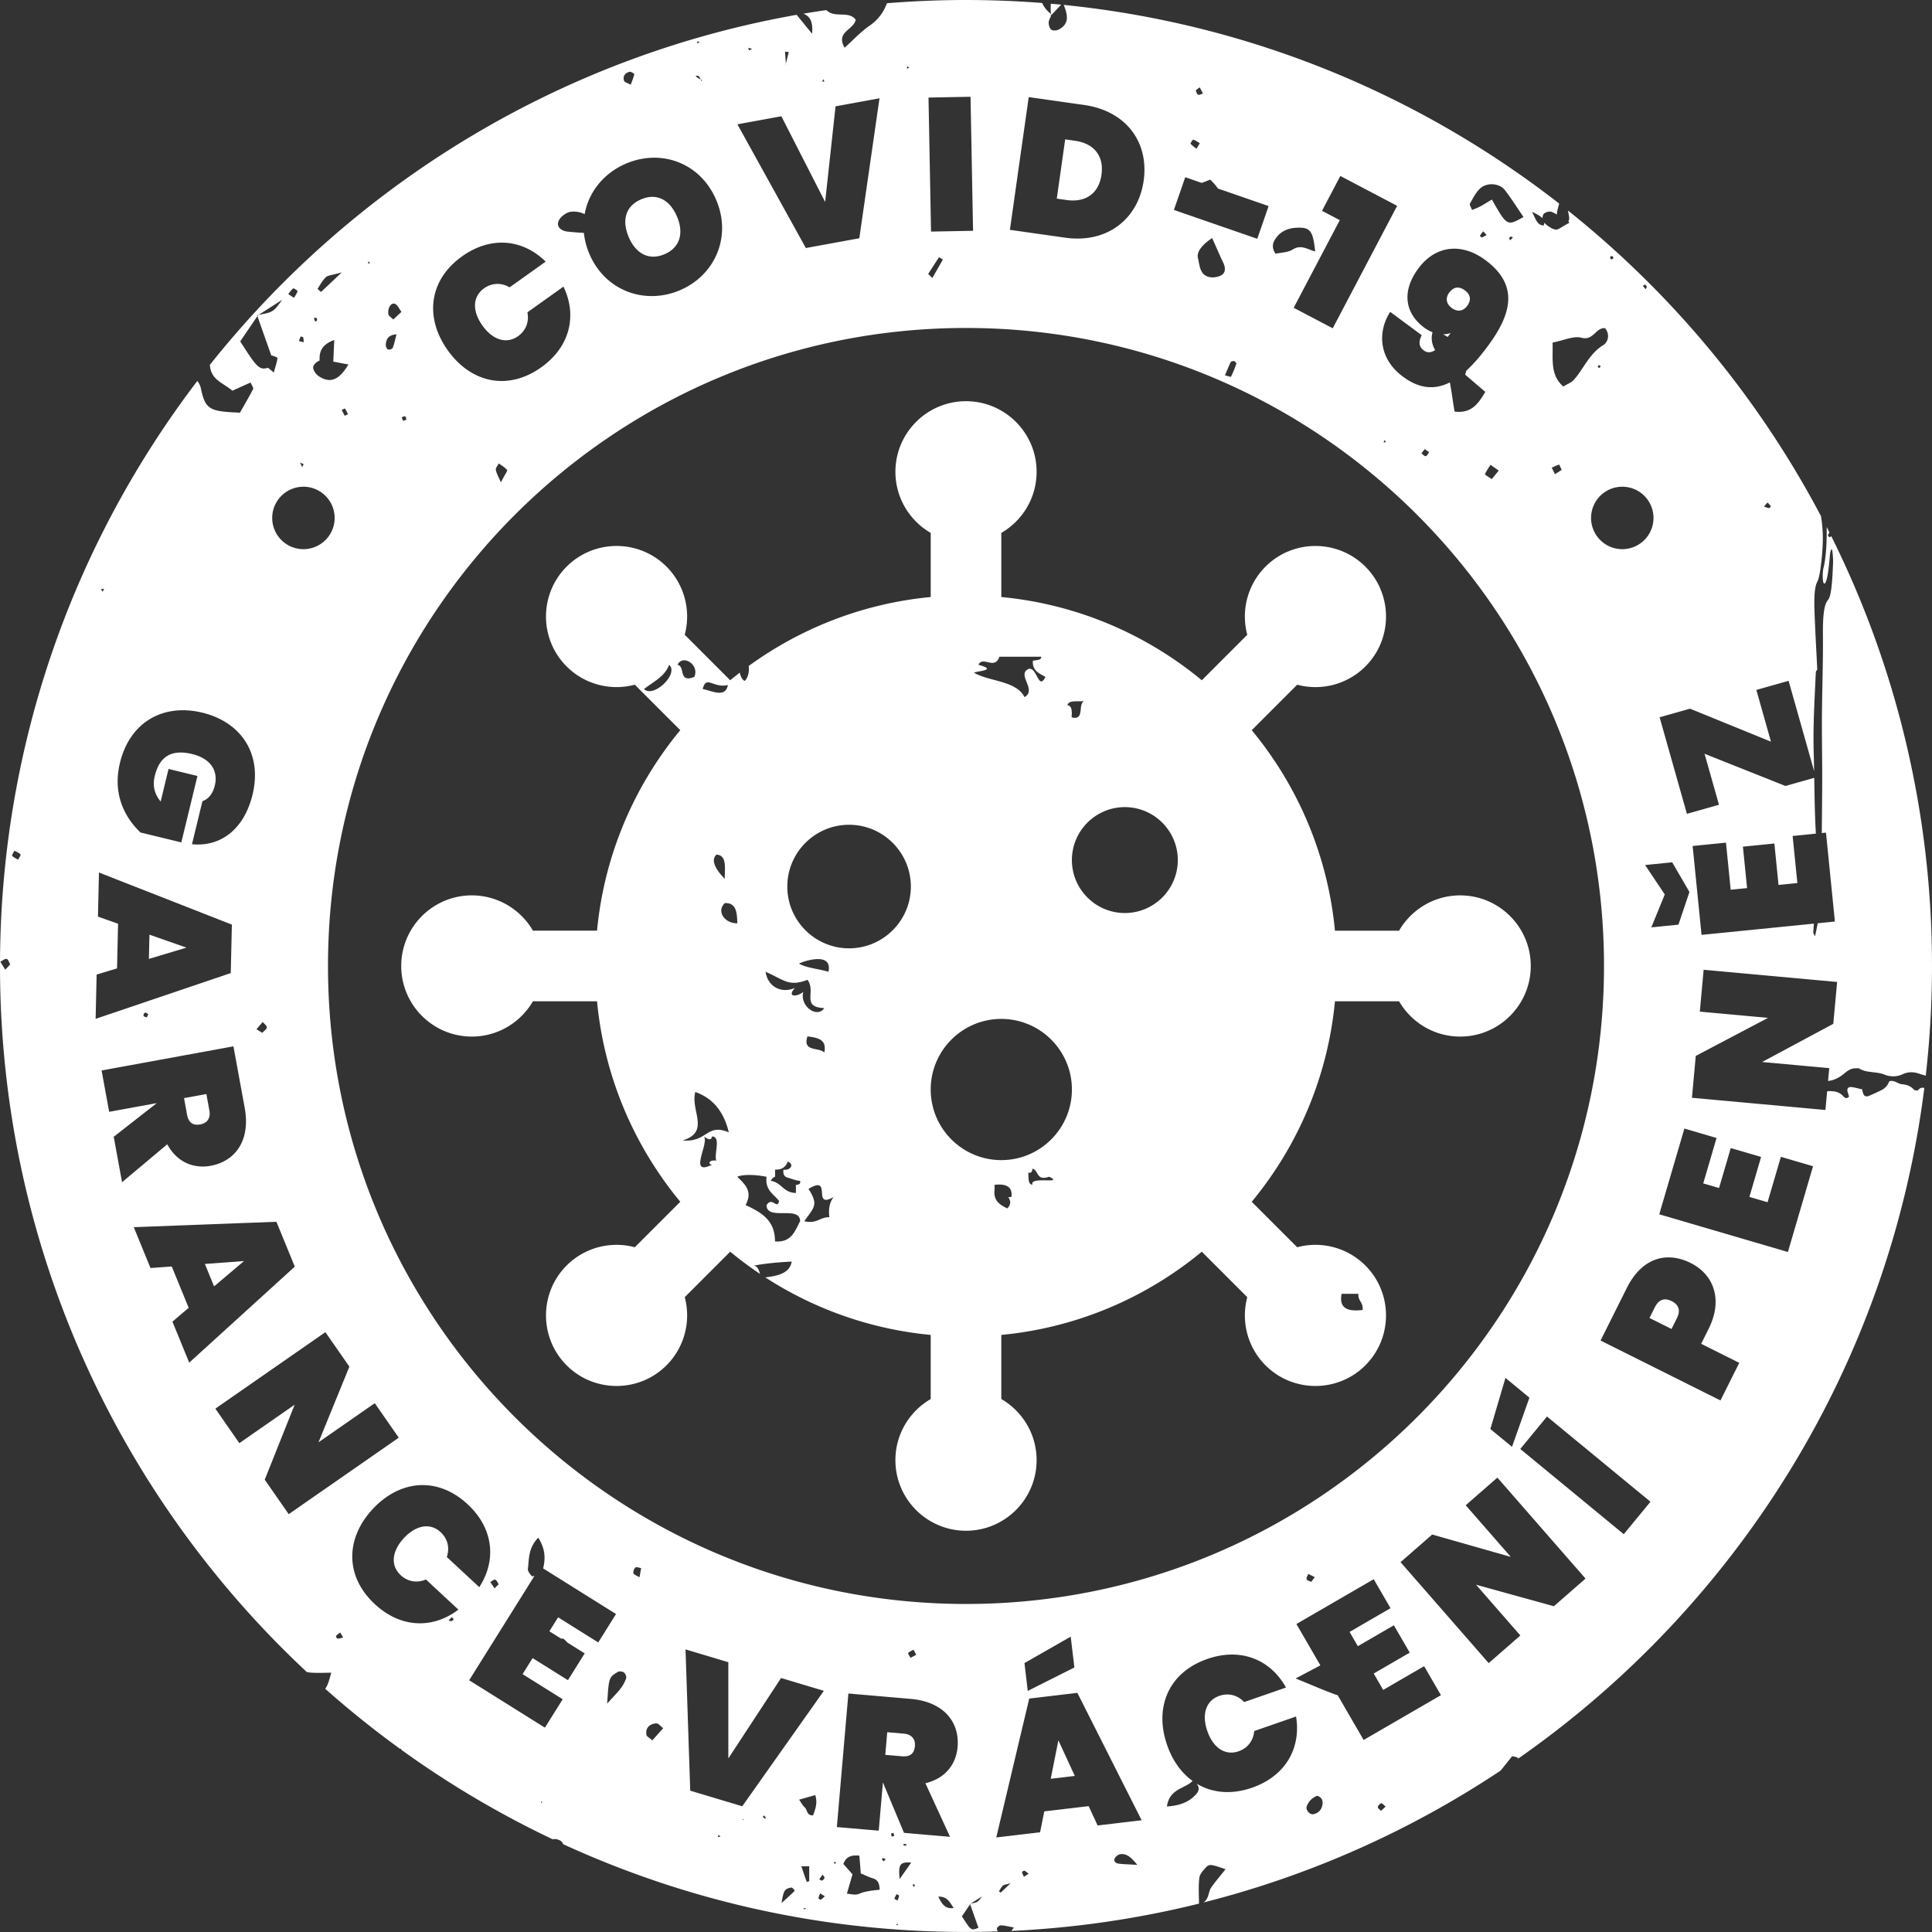
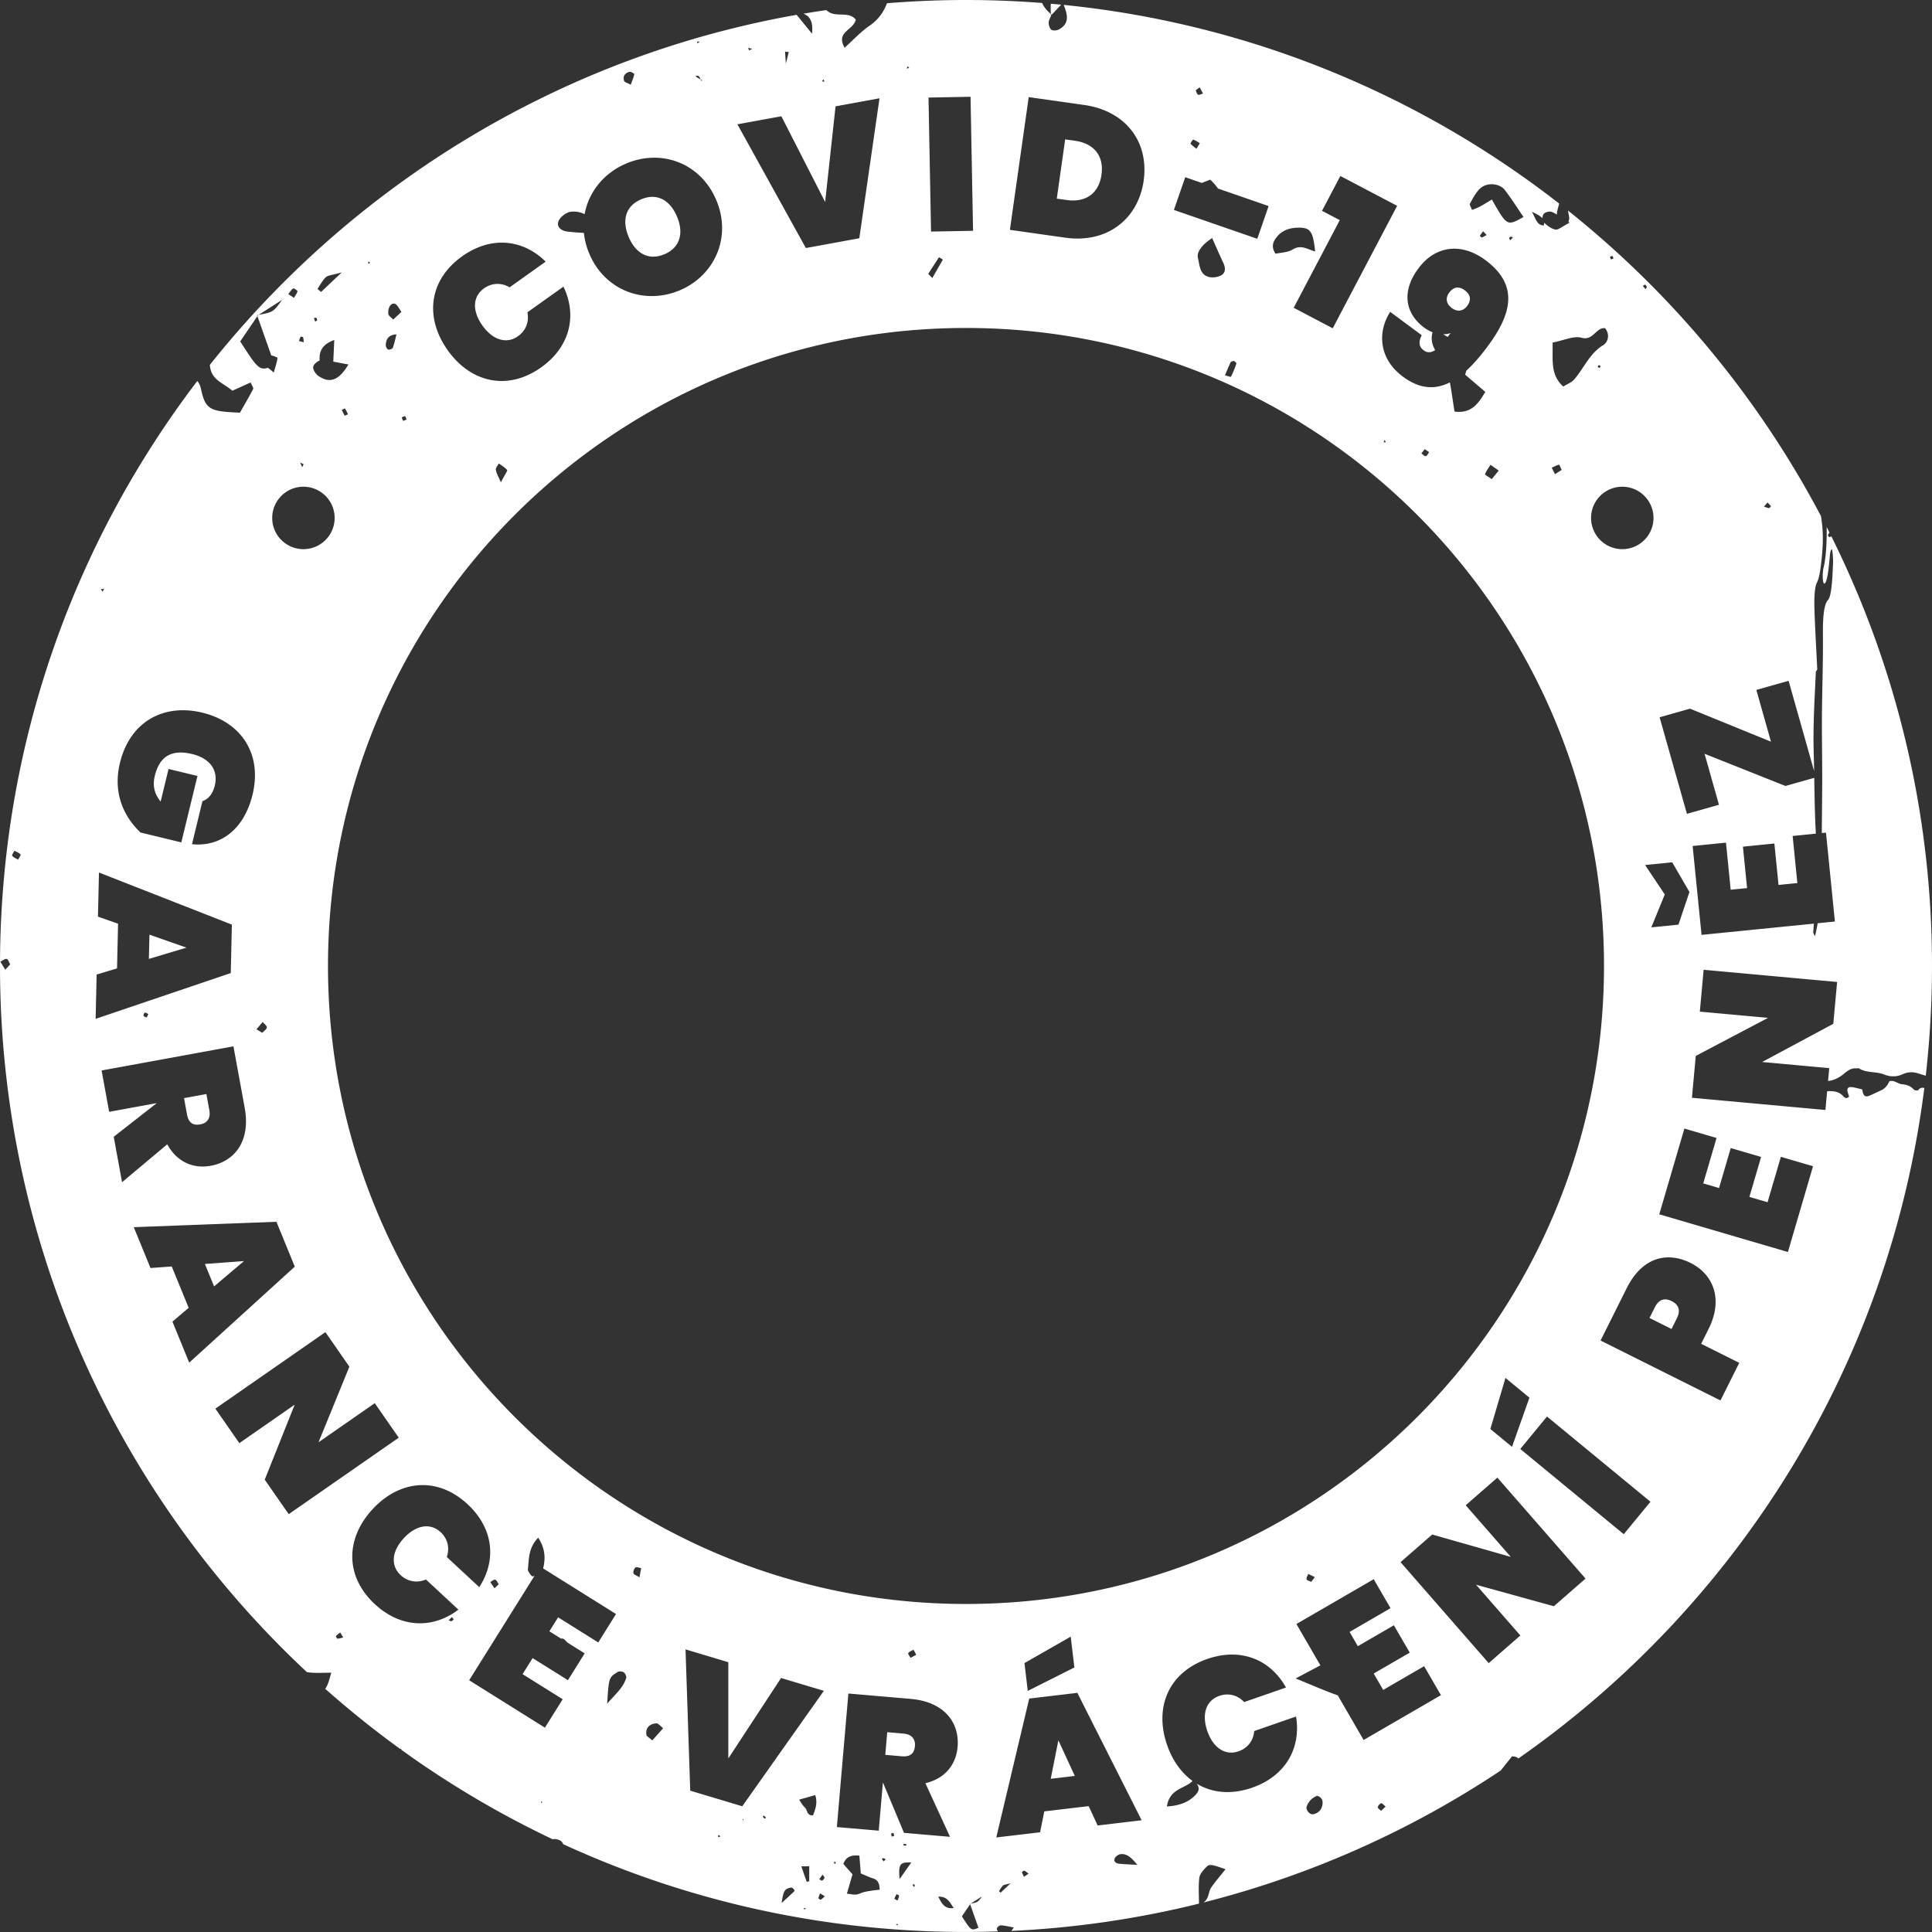
<svg xmlns="http://www.w3.org/2000/svg" width="306.166" height="306.162">
  <rect width="100%" height="100%" fill="#333333" stroke="none" />
  <path fill="#fff" d="M230.061 48.806c.844.625 1.779.571 2.439-.321.732-.988.499-1.833-.369-2.476-.867-.643-1.743-.62-2.476.369-.66.892-.438 1.803.406 2.428zm-55.51-21.115c.434-3.06-1.266-4.968-4.177-5.381l-1.575-.223-1.33 9.388 1.574.223c2.911.413 5.074-.947 5.508-4.007zM105.316 40.28c2.458-1.043 3.073-3.357 1.972-5.953-1.125-2.651-3.205-3.79-5.663-2.747-2.513 1.066-3.112 3.341-1.987 5.993 1.101 2.596 3.165 3.774 5.678 2.707zM31.755 178.182c1.062-.194 1.652-.973 1.425-2.213l-.476-2.597-3.541.648.475 2.597c.227 1.239.877 1.792 2.117 1.565zm111.476 96.551l-2.631-.228-.309 3.587 2.63.228c1.255.108 1.959-.373 2.068-1.629.093-1.076-.503-1.85-1.758-1.958zM33.925 203.855l4.743-4.016-6.199.462zm230.987 2.337c-1.046-.523-1.999-.362-2.67.98l-.845 1.69 3.489 1.743.845-1.69c.672-1.341.228-2.2-.819-2.723zM23.594 151.958l5.954-1.785-5.866-2.055zM166.51 281.884l3.814-.451-2.601-5.645zm.14-279.556l-.001.002.001.001-.003.004-.016.033c.473-.501.955-1.016 1.535-1.631-.546-.053-1.094-.098-1.641-.146-.036.533-.021 1.079.003 1.63.04.036.078.073.12.109zm62.766 51.064c.152-.199.305-.397.465-.613a3.584 3.584 0 01-1.185.196z" />
  <path fill="#fff" d="M292.18 170.183c.587-.488 1.153-.93 1.962-.883.159.008.354-.05.47.021 1.221.756 2.693.443 3.972.958.97.39 1.979.396 2.935-.048.88-.406 1.734-.387 2.621-.082.343.116.691.215 1.037.317.646-5.708.989-11.508.989-17.388 0-24.468-5.75-47.59-15.958-68.104-.08.057-.16.113-.247.157-.045.021-.315-.23-.294-.287.062-.161.152-.313.246-.463-.146-.289-.285-.582-.433-.87.017 2.441-.095 4.854-.509 6.491-.125.504-.171 1.575-.047 2.177.085.399.252.349.364.14.352-.646.535-2.447.707-4.417.047-.542.249-1.031.329-.798.09.26.188 1.483.163 2.087-.109 2.781-.259 5.279-.8 5.887-.584.65-.835 2.264-.807 5.477.042 4.659-.145 9.132-.16 13.708-.01 3.044.054 6.098.049 9.145-.008 2.871-.041 5.739-.07 8.607l.666-.067 1.412 14.087-2.725.273a42.07 42.07 0 01-.404 1.962c-.051.221-.172-.246-.306-.47.035-.487.068-.96.103-1.431l-17.799 1.783-1.412-14.087 5.283-.529.747 7.461 2.597-.26-.658-6.566 4.984-.5.658 6.566 2.984-.299-.747-7.461 3.681-.369c-.165-2.858-.21-5.854-.257-8.845l-4.561 1.29-12.823-5.104 2.286 8.083-5.081 1.437L263 113.668l4.821-1.363 12.827 5.228-2.318-8.199 5.11-1.445 4.044 14.304c-.017-.939-.033-1.878-.062-2.803-.134-4.379.148-8.595.327-12.778.014-.311.166-.364.235-.5-.149-3.049-.312-5.89-.424-8.813-.105-2.705-.003-4.288.404-5.059.328-.623.525-1.917.697-3.507.302-2.832.253-4.567-.023-6.517-.02-.135-.038-.272-.057-.409a153.739 153.739 0 00-40.105-48.447c.064.338.125.665.182.992.046.272-.012.557-.119.792l.21.13a13.22 13.22 0 00-.585.322c-.016.009-.031.021-.048.028-.81.473-1.274.834-1.639.756-.647-.14-1.27-.601-1.779-1.086.001.133-.013.275-.054.436-1.081-.034-1.219-.967-1.875-2.166.778.372 1.35.661 1.663 1.032.01-.265.076-.542.194-.685.233-.282.903-.471 1.246-.34.279.105.548.247.857.433a1.956 1.956 0 01.063-.624c.09-.36.185-.719.294-1.117C224.968 15.029 197.997 3.732 168.565.775c.672 1.671.893 2.96-.728 3.876-.329.186-.934.252-1.209.07-.286-.19-.451-.753-.441-1.146.014-.406.273-.805.441-1.204l-.093.099a21.079 21.079 0 01-.01-.246c-.594-.524-1.098-1.094-1.371-1.751A155.123 155.123 0 00153.08 0c-4.217 0-8.393.178-12.524.513-.516 1.381-1.348 2.593-2.759 3.564-1.42.979-2.611 2.286-3.953 3.488-1.449-2.549 1.414-2.764 1.769-4.448-1.108-1.409-3.14-.306-4.414-1.319-.088-.07-.183-.132-.276-.196a152.64 152.64 0 00-3.613.569c1.085.407 1.564 1.334 1.375 3.168a3478.375 3478.375 0 01-2.441-2.991C88.766 8.976 56.002 29.241 33.247 57.831c.006.034.021.068.024.103.183 2.282 2.066 2.714 3.556 3.982l2.891-1.304c.195.482.487.855.397 1.033-.663 1.29-1.403 2.541-2.091 3.752-4.767-.201-5.48-.447-6.191-3.848a2.74 2.74 0 00-.567-1.173C11.654 86.107 0 118.231 0 153.081c0 44.164 18.71 83.952 48.626 111.893.183.025.364.066.547.081 1.075.091 2.162.021 3.322.021-.354 1.291-.558 2.029-.96 2.546a153.73 153.73 0 0011.895 9.544c.05-.021.099-.041.139-.062.006.06.015.119.022.179a152.923 152.923 0 0023.995 14.191c.369-.081.77-.025 1.19.202.219.119.383.339.471.574 19.431 8.927 41.049 13.912 63.833 13.912 1.695 0 3.381-.037 5.063-.092-.107-.151-.185-.323-.164-.45.032-.206.4-.511.615-.504.578.013 1.156.169 2.063.325a4.296 4.296 0 01-.389.554 152.986 152.986 0 0029.736-4.326c-.008-1.437-.105-2.782.054-4.094.077-.614.645-1.228 1.122-1.715.486-.497.848-.396 3.032.356-.788.998-1.582 1.909-2.269 2.896-.473.68-.313 1.743-1.22 2.377a152.305 152.305 0 0047.086-20.905l1.805-2.255c.513.017.826.142 1.004.34 34.628-24.183 58.794-62.314 64.332-106.252-.314-.081-.666-.09-.965.336-.07.097-.584.055-.701-.086-.526-.625-1.203-.774-1.962-.863-.613-.072-1.102-.66-1.892-.473-.119.207-.238.502-.431.738-.194.235-.435.469-.702.61-.655.342-1.334.638-2.01.938-.708.314-1.037.062-1.176-.975-.521-.12-1.069-.286-1.633-.365-.621-.087-.851.242-.659.844.074.236.144.475.204.673-.393.368-.681.2-.895-.044-.444-.512-.985-.753-1.656-.813-.322-.029-.63-.063-.926.021l-.27 2.942-21.153-1.934.606-6.633 11.458-6.032-10.815-.988.606-6.633 21.152 1.934-.606 6.633-11.278 6.049 10.637.972-.187 2.036c.894-.092 1.736-.505 2.484-1.121zM280.102 79.63c.185.194.376.382.535.594.013.017-.22.308-.317.295-.267-.031-.521-.158-.78-.248zm-15.105 57.021l2.731 4.7-1.742 5.179-4.298.431 2.13-5.217-3.119-4.662zm-4.292-91.56c.09.119.238.234.251.361.012.119-.118.253-.186.38l-.429-.541zm1.327 36.988a4.947 4.947 0 11-9.894 0 4.947 4.947 0 019.894 0zm-8.85-23.922l.173-.307c.101.048.2.098.3.146-.057.103-.09.256-.174.292-.07.03-.199-.083-.299-.131zm2.347-17.573c.091.05.104.25.147.384-.129.043-.302.157-.379.11-.096-.057-.109-.248-.159-.38.135-.045.305-.16.391-.114zm-9.487 13.703c1.808-.344 3.352-1.107 4.586-.764 1.87.522 2.288-1.684 3.736-1.514.851 1.062.401 2.261-.288 2.679-2.206 1.339-3.071 3.688-4.645 5.483-.396.453-1.048.682-1.7 1.084-2.066-1.862-1.63-4.137-1.689-6.968zm1.03 19.34c.043-.012.23.471.403.84-.344.222-.699.451-1.056.679-.17-.342-.342-.684-.514-1.026.386-.176.764-.376 1.167-.493zm-14.133-41.349c.468-.84.915-1.751 1.599-2.395 1.086-1.026 3.099-.867 3.955.255 1.045 1.365 1.964 2.827 2.937 4.249-2.605 1.462-2.605 1.462-5.012-2.763-.808.479-1.334.818-1.883 1.108-.398.211-.833.362-1.259.543-.155-.428-.437-.818-.337-.997zm6.817 5.348c-.142.149-.281.298-.421.448-.065-.113-.184-.231-.176-.34.004-.086.166-.163.268-.251zm-4.172-.385c-.245.136-.482.301-.744.39-.072.024-.331-.249-.316-.272.149-.247.336-.472.516-.704.182.196.364.39.544.586zm-10.811 5.297c2.695-3.641 6.826-4.127 10.611-1.325 5.448 4.035 4.079 8.657.384 13.647-1.145 1.546-2.269 2.845-3.387 3.87l-.199.643c1.006.859 2.083 1.778 3.198 2.732-1.153 1.929-2.23 3.448-4.872 3.12-.271-1.526-.448-3.094-.75-4.626-2.389 1.208-4.812 1.031-7.425-.904-4.002-2.963-3.963-7.302-2.025-10.271l4.991 3.695c-.51 1.042-.481 1.809.314 2.398.6.444 1.188.376 1.813-.035-.448-.814-.716-1.708-.409-2.832a5.65 5.65 0 01-1.318-.728c-2.941-2.178-3.711-5.623-.926-9.384zm12.73 32.037c-.369.455-.741.909-1.105 1.356-.479-.345-1.1-.69-1.065-.782.206-.529.567-.999.875-1.49zm-11.028-2.923c-.173.227-.319.599-.526.637-.201.036-.464-.273-.699-.43l.523-.686zm-6.865-1.562l-.355-.003.18-.385zm-7.204-42.205l9 4.733L211.2 52.026l-6.186-3.253 7.302-13.886-2.814-1.48zm-10.058 9.653c.9-1.117 2.163-1.471 3.563-1.459 1.757.015 2.178.625 2.503 3.769-1.172-.304-2.211-1.154-3.551-.314-.78.489-1.876.482-2.732.676-.765-1.174-.344-1.978.217-2.672zM190.115 13.84c.176.326.351.653.525.98-.265.073-.58.271-.779.188-.189-.082-.259-.45-.38-.695.212-.157.422-.317.634-.473zm-1.016 8.292c.365.114.693.357 1.037.557-.237.4-.383.646-.531.892-.32-.263-.679-.497-.935-.814-.053-.063.351-.658.429-.635zm-1.273 5.95l2.623.908c.324-.133.747-.294 1.339-.519.461.437.874.9 1.229 1.408l8.021 2.775-1.795 5.188-13.212-4.572zm8.109 29.517c-.243.716-.517 1.43-.865 2.099-.037.071-.618-.142-.947-.221.3-.705.58-1.417.913-2.103.059-.119.345-.128.525-.186.132.14.403.326.374.411zm-2.391-13.981c-.571.323-1.464.438-2.087.241-1.357-.431-1.343-1.864-1.618-2.964-.244-.964.655-2.124 2.254-3.17.679 1.518 1.193 2.73 1.761 3.917.364.759.398 1.576-.31 1.976zm-30.523-28.229l8.765 1.242c6.714.952 10.31 5.947 9.45 12.007-.851 6.001-5.718 9.979-12.432 9.027l-8.765-1.243zm-9.22-.054l.4 21.239-6.66.125-.4-21.239zm-4.996 25.423c.204.125.408.252.611.379l-1.67 2.921-.653-.657zm-5.023-30.268l.3.266-.364.127zm9.301 41.484c55.838 0 101.104 45.267 101.104 101.105S208.92 254.183 153.083 254.183c-55.838 0-101.105-45.267-101.105-101.104 0-55.838 45.267-101.105 101.105-101.105zm89.287 169.514l-2.763 7.792-3.428-2.823 2.392-8.097zm-34.018 28.438c-.187.251-.369.503-.556.754-.261-.132-.687-.216-.744-.409-.068-.237.168-.564.27-.854.343.172.687.339 1.03.509zm-38.096 14.321l-7.387 3.715-.522-4.411 7.331-4.19zm-25.057-2.009c-.304.161-.604.324-.909.485-.13-.261-.438-.645-.358-.758.173-.249.546-.364.836-.531.143.268.29.534.431.804zm-66.167-11.19c-.222.218-.44.437-.663.654-.228-.333-.451-.664-.675-.994.265-.138.573-.431.779-.369.232.068.371.453.559.709zM48.084 77.132a4.947 4.947 0 110 9.894 4.947 4.947 0 010-9.894zm-.538-3.83l.572.261-.226.466a70.895 70.895 0 00-.346-.727zm6.608-8.339c.176-.08.488-.252.506-.229.191.289.337.607.494.918-.178.075-.355.151-.535.229-.156-.307-.312-.612-.465-.918zm24.423 9.482c-.052-.301.302-.669.471-1.008.453.339.97.625 1.315 1.05.094.118-.313.646-.992 1.95-.369-.88-.697-1.418-.794-1.992zm51.926-61.892l.14.398-.378-.057zm-5.51-4.308c-.146.608-.295 1.221-.455 1.844l.008.118-.052.059c.016-.06.028-.117.043-.177-.044-.637-.089-1.275-.131-1.912zm-5.787-.499l-.506.239c-.046-.136-.09-.273-.135-.411.183.05.366.1.641.172zm4.617 10.678l6.939 13.583 1.648-15.155 6.965-1.274-3.199 22.179-8.47 1.55-10.848-19.608zM110.561 6.541l.322.109-.455.246c.044-.119.087-.237.133-.355zm.174 5.535c.127.146.212.327.297.51.082.043.162.09.243.134 0 0-.12.12-.123.118-.043-.083-.081-.167-.12-.252-.175-.092-.353-.181-.521-.287-.115-.073-.193-.201-.289-.305.177.023.428-.018.513.082zm-10.981-.697c.22-.059.784.302.767.372-.126.559-.358 1.091-.57 1.673-.54-.293-.97-.382-1.042-.594-.259-.744.145-1.262.845-1.451zM88.543 34.973c.297-.648 1.212-1.334 1.915-1.412a3.797 3.797 0 012.189.38c.635-3.508 3.036-6.52 6.575-8.021 5.579-2.367 11.783-.111 14.279 5.771 2.496 5.882-.236 11.963-5.76 14.307-5.551 2.355-11.85.107-14.346-5.776a11.528 11.528 0 01-.866-3.315 41.383 41.383 0 01-2.662-.215c-.897-.108-1.774-.739-1.324-1.719zm-15.307 5.645c4.568-3.255 9.621-2.73 13.236.844l-5.716 4.074c-1.331-.782-2.827-.711-4.049.16-1.832 1.306-1.894 3.597-.257 5.894s3.822 2.985 5.654 1.68c1.222-.871 1.778-2.261 1.472-3.775l5.717-4.074c2.199 4.584 1.046 9.532-3.522 12.788-5.301 3.778-11.145 2.454-14.818-2.701-3.673-5.156-3.019-11.112 2.283-14.89zM64.19 65.976c.132.069.159.339.233.521l-.549.199-.216-.547c.182-.065.415-.233.532-.173zm-1.512-17.783c.341.196.526.666.941 1.227l-1.296 1.215c-.275-.295-.754-.57-.787-.891-.108-1.101.535-1.896 1.142-1.551zm.153 4.791c-.211.811-.339 1.502-.593 2.146-.066.17-.585.342-.752.25-.205-.113-.377-.515-.352-.771.08-.785.307-1.519 1.697-1.625zM58.39 41.406l.278.275-.342.088zm-6.755 2.526c.33-.313.952-.314 2.524-.766l-3.283 3.104c-.188-.163-.374-.327-.561-.491.43-.627.78-1.338 1.32-1.847zm-1.498 6.424c.043.13.142.276.108.386-.026.098-.198.155-.305.232-.065-.199-.127-.398-.191-.596zm.515 6.777c-.072-1.256.213-2.498 2.319-3.255-.063 1.367-.11 2.444-.154 3.43.686.125 1.457.286 2.398.448-1.579 2.664-3.029 2.978-4.732 1.842-.444-.296-.924-1.025-.852-1.467.059-.356.587-.842 1.021-.998zm-2.998-3.792c.013-.024.364.045.388.122.073.243.064.512.091.774l-.761-.193c.088-.237.162-.482.282-.703zm-1.182-7.634c.092-.064.704.357.681.441-.106.369-.359.697-.564 1.051-.416-.273-.664-.434-.909-.596.254-.31.474-.675.792-.896zm-8.405 8.396l2.723-4.006-.059-.168.038.009.214-.04 3.72-2.377c-1.357 1.891-1.407 1.951-3.72 2.377l-.102.065-.091.134c.734 2.083 1.467 4.162 2.2 6.235.27.024.991.314.982.393-.076.663-.307 1.308-.59 2.315-.364-.333-.688-.57-.912-.76-1.423.451-1.868-.233-4.403-4.177zm4.215 108.719c-.021.299-.463.566-.722.852l-.915-.566c.329-.387.659-.771.986-1.158.236.29.671.599.651.872zm-23.271-41.938c1.579-6.502 6.894-9.442 13.046-7.949 6.153 1.494 9.535 6.515 7.963 12.988-1.331 5.482-5.045 8.316-9.597 7.86l1.657-6.823c.908-.305 1.63-1.117 1.956-2.458.609-2.508-.83-4.339-3.571-5.005-3.208-.779-5.166.29-5.937 3.468-.354 1.458-.12 2.781.93 4.055l1.253-5.162 4.578 1.112-2.556 10.526-6.474-1.572c-2.132-2.03-4.544-5.704-3.248-11.04zm-2.508-27.581l-.235.466-.285-.4zM.834 153.672c-.26-.424-.519-.848-.78-1.271.343-.162.736-.512 1.013-.436.256.07.389.598.547.867zm2.037-17.437c-.324-.197-.717-.339-.938-.618-.086-.105.222-.525.352-.803.339.189.74.318.97.592.082.098-.244.543-.384.829zm12.443 18.204l3.234-.976.162-7.08-3.186-1.124.16-6.99 21.062 8.256-.176 7.68-21.417 7.254zm8.192 6.264c-.084.18-.17.361-.256.541-.178-.082-.459-.133-.505-.264-.047-.133.102-.455.229-.5.137-.043.352.139.532.223zm-5.483 19.443l6.777-5.297-.005-.029-7.496 1.372-1.199-6.552 20.894-3.824 1.783 9.738c.961 5.253-1.557 8.489-5.394 9.191-2.745.503-5.357-.605-6.876-3.407l-7.166 6.008zm9.304 29.296l2.573-2.188-2.683-6.554-3.369.244-2.649-6.471 22.606-.855 2.91 7.109-16.729 15.213zm18.428 30.51l-3.801-5.467 4.744-11.883-8.768 6.096-3.801-5.468 17.437-12.121 3.801 5.467-4.892 11.985 8.915-6.197 3.801 5.467zm7.713 19.727c-.075.003-.264-.373-.222-.422.187-.215.439-.377.667-.556l.471.801c-.305.067-.61.166-.916.177zm18.063-2.744l-.432-.155c.167-.17.333-.342.498-.512.101.122.285.255.27.358-.017.118-.217.208-.336.309zm-12.127-2.722c-4.771-4.431-4.654-10.422-.346-15.062 4.308-4.64 10.274-5.2 15.046-.77 4.112 3.817 4.618 8.873 1.846 13.137l-5.145-4.777c.498-1.462.125-2.913-.974-3.934-1.649-1.531-3.906-1.129-5.825.938s-2.153 4.348-.504 5.879c1.1 1.021 2.574 1.284 3.996.68l5.145 4.777c-4.048 3.08-9.127 2.949-13.239-.868zm26.331 31.477l.044-.246.188.186zm3.218-25.996c.044-.012.092-.037.133-.039.229-.012.479.271.848.653l2.724 1.704L90 266.26l-5.596-3.501-1.591 2.543 6.359 3.979-2.817 4.502-12.006-7.512 10.365-16.566c-.108.042-.215.082-.313.117-.111.041-.799-.794-.749-1.16.207-1.562.013-3.281 1.64-4.989 1.197 1.864 1.126 3.411.783 4.877l11.547 7.225-2.817 4.502-6.359-3.979-1.385 2.213zm10.278 6.232c-.484 1.56-1.695 2.528-3.012 4.054.267-4.145.254-4.167 1.694-5.031.233-.139.728-.082.956.086.227.169.438.643.362.891zm2.108-15.962c-.469-.304-.905-.437-.959-.658-.064-.274.106-.732.333-.908.169-.133.586.058.892.105-.082.453-.166.906-.266 1.461zm2.029 25.835c-.467-.426-.885-.619-.925-.874-.187-1.145.531-1.729 1.533-1.825.343-.034.744.499 1.118.771zm10.401 15.33l.076-.358.351.251zm-4.387-7.359l-.746-22.391 6.781 2.031.003 15.249 8.357-12.745 6.781 2.031-12.931 18.295zm21.276 13.804a.73.73 0 01-.38.438c-.104.043-.298-.13-.45-.206.167-.234.337-.469.522-.73.142.214.337.381.308.498zm-12.913-9.095l-.058-.216.159.054zm3.477-.249l-.345-.31c.05-.073.102-.147.148-.222.117.105.241.2.34.319.013.02-.093.139-.143.213zm4.641 11.495c-.496.478-1.005.937-2.005 1.853.305-1.999.497-2.268 1.521-2.454.134-.022.328.18.462.312.05.054.066.246.022.289zm1.577 2.863c-.026-.083-.051-.167-.079-.249l.398.107c-.154.068-.235.103-.319.142zm.799-4.468c-.222.06-.392.112-.393.105-.265-.737-.517-1.476-.857-2.469h1.25zm.606-10.442c-1.045.063-.877-.86-1.297-1.246-.371-.339-.615-.813-.908-1.234l-.043.013.019-.049.024.036c.791-.228 1.585-.451 2.549-.727.41 1.224.026 2.221-.344 3.207zm1.233 13.363c-.063.039-.387-.173-.379-.231.049-.262.169-.511.265-.766l.748.463c-.207.185-.396.399-.634.534zm2.332-5.702c-.072-.009-.194.004-.21-.031-.032-.069-.008-.168-.008-.253.08.009.202-.003.219.03.029.071.004.167-.001.254zm5.676 4.28c-.409.063-.815.13-1.214.234-.397.106-.778.328-1.182.376-.386.045-.792-.064-1.482-.136.374-1.28.631-2.17.893-3.064-.541-.612-1.014-1.145-1.454-1.646.437-1.187 1.272-1.435 2.536-1.319l.228 2.82c.582.241 1.229.568 1.912.778.888.271 1.033.888 1.081 1.801-.522.06-.924.095-1.318.156zm1.976-4.64c-.102-.109-.216-.213-.299-.335-.014-.022.104-.191.142-.184.157.026.302.096.45.149-.096.124-.195.247-.293.37zm1.264-3.925c-.041-.155-.118-.316-.103-.465.008-.058.236-.091.365-.133.042.156.082.313.126.47zm.634 13.909l.263-.094c.034.086.065.175.099.261-.122-.055-.24-.111-.362-.167zm.273-3.775c-.233-.139-.512-.271-.497-.302.084-.251.225-.484.352-.722.137.088.405.191.395.261-.032.254-.156.496-.25.763zm.33-3.418c-.222-2.356.056-2.719 1.845-2.611-.598.847-1.143 1.621-1.845 2.611zm.598-5.336c.015-.081.034-.232.047-.232.15.003.292.032.438.056-.018.082-.035.163-.056.246-.142-.023-.284-.045-.429-.07zm1.653 6.605l-.194-.369c.084-.026.188-.096.247-.066.059.028.074.152.105.234zm3.883 1.52c1.524-.041 1.873 1.045 2.439 1.808-1.326.185-1.869-.586-2.439-1.808zm3.054-23.706c-.24 2.779-1.998 5.007-5.102 5.733l3.904 8.497-7.293-.629-3.321-7.936-.03-.003-.655 7.593-6.636-.572 1.826-21.163 9.864.851c5.321.459 7.778 3.743 7.443 7.629zm3.303 28.64c-1.147.483-1.147.483-2.621-1.807.416-.608.86-1.265 1.307-1.921l-.028-.08.018.004.104-.02 1.783-1.14c-.649.904-.682.936-1.783 1.14l-.051.032-.043.063c.437 1.248.878 2.493 1.314 3.729zm3.521-5.562c-.087-.079-.176-.155-.266-.237.207-.3.371-.641.633-.886.16-.149.457-.15 1.213-.367-.789.744-1.182 1.117-1.58 1.49zm3.686-2.507c-.108-.249-.24-.487-.301-.746-.012-.048.301-.266.381-.228.24.112.441.313.66.479zm15.021-2.088c-.43-.053-.851-.356-.635-.825.142-.313.58-.641.918-.677 1.034-.117 1.713.536 2.669 1.694-1.313-.08-2.137-.095-2.952-.192zm-3.339-6.051l-1.42-3.065-7.033.832-.666 3.312-6.943.821 5.223-22.012 7.629-.902 10.185 20.189zm24.473-5.985c-3.305 1.147-6.339.826-8.768-.635.548.732.269 1.269-.13 1.708-1.13 1.243-2.595 1.764-4.598 1.903.425-2.882 2.874-2.797 4.066-4.048-1.774-1.284-3.175-3.218-4.031-5.685-2.077-5.979.226-11.51 6.374-13.646 5.299-1.84 10 .083 12.465 4.53l-6.63 2.303c-1.058-1.125-2.514-1.477-3.931-.984-2.125.738-2.828 2.919-1.903 5.583.926 2.663 2.829 3.938 4.954 3.2 1.417-.491 2.342-1.67 2.474-3.208l6.631-2.304c.822 5.019-1.674 9.443-6.973 11.283zm11.144 2.745c-.145.781-.641 1.281-1.422 1.459-.559.126-1.257-.673-1.064-1.224a2.73 2.73 0 011.656-1.697c.773.229.952.792.83 1.462zm9.301.928c-.183-.194-.537-.411-.516-.579.031-.242.301-.55.536-.631.139-.048.408.294.701.524-.305.291-.514.487-.721.686zm-2.764-11.235l-4.111-7.092c-.067-.021-.136-.034-.203-.058-1.827-.645-3.602-1.436-6.462-2.599 1.7-.9 2.9-1.538 3.921-2.079l-3.797-6.55 12.251-7.101 2.663 4.594-6.488 3.762 1.309 2.258 5.71-3.311 2.513 4.335-5.71 3.31 1.504 2.596 6.489-3.761 2.663 4.594zm30.148-21.197l-12.334-3.408 7.023 8.045-5.017 4.38-13.969-16 5.017-4.38 12.453 3.544-7.143-8.181 5.018-4.38 13.969 16zm11.075-11.415l-16.399-13.504 4.234-5.143 16.398 13.504zm15.326-21.195l-19.003-9.496 4.157-8.32c2.388-4.778 6.292-5.879 10.131-3.961 3.516 1.757 5.221 5.661 2.833 10.438l-1.18 2.362 6.039 3.018zm-.622-41.595l-2.109 7.198 2.505.734 1.856-6.335 4.809 1.409-1.856 6.335 2.88.844 2.109-7.198 5.096 1.493-3.982 13.591-20.386-5.975 3.982-13.59z" />
-   <path d="M231.397 141.892c-4.133 0-7.748 2.251-9.685 5.594h-10.16c-1.14-12.005-5.904-22.968-13.189-31.774l7.206-7.207c3.707.998 7.872.037 10.801-2.888 4.363-4.363 4.363-11.46 0-15.824-4.363-4.363-11.46-4.363-15.823 0a11.187 11.187 0 00-2.888 10.801l-7.206 7.207c-8.807-7.285-19.77-12.05-31.774-13.19v-10.16c3.342-1.937 5.594-5.552 5.594-9.684 0-6.17-5.018-11.188-11.188-11.188-6.17 0-11.188 5.017-11.188 11.188 0 4.132 2.251 7.748 5.594 9.684v10.16c-10.708 1.017-20.583 4.924-28.842 10.925.112.892-.1 1.885-.648 2.377-.442-.26-.642-.755-.766-1.324-.513.396-1.021.799-1.52 1.211l-7.206-7.207a11.19 11.19 0 00-2.888-10.801c-4.363-4.363-11.46-4.363-15.824 0-4.363 4.363-4.363 11.46 0 15.824a11.192 11.192 0 0010.801 2.888l7.206 7.207c-7.285 8.806-12.05 19.77-13.19 31.774H84.455c-1.937-3.342-5.552-5.594-9.685-5.594-6.17 0-11.188 5.017-11.188 11.188s5.017 11.188 11.188 11.188c4.132 0 7.748-2.251 9.685-5.594h10.159c1.14 12.005 5.905 22.969 13.19 31.774l-7.206 7.206a11.19 11.19 0 00-10.801 2.889c-4.363 4.362-4.363 11.46 0 15.823 4.371 4.371 11.469 4.354 15.824 0a11.187 11.187 0 002.888-10.801l7.206-7.206a58.572 58.572 0 004.74 3.527c-.204-.553-.317-1.197-.967-1.315.854-.202 3.298-.532 5.974-.64-.327 1.855-2.178 2.25-4.178 2.502a58.327 58.327 0 0026.206 9.115v10.159c-3.342 1.938-5.594 5.552-5.594 9.685 0 6.171 5.017 11.188 11.188 11.188s11.188-5.017 11.188-11.188c0-4.133-2.252-7.747-5.594-9.685v-10.159c12.005-1.14 22.968-5.904 31.774-13.189l7.206 7.206a11.187 11.187 0 002.888 10.801c4.355 4.354 11.452 4.371 15.823 0 4.363-4.363 4.363-11.461 0-15.823a11.19 11.19 0 00-10.801-2.889l-7.206-7.206c7.285-8.806 12.05-19.77 13.189-31.774h10.16c1.937 3.343 5.552 5.594 9.684 5.594 6.171 0 11.188-5.017 11.188-11.188 0-6.17-5.016-11.187-11.186-11.187zm-116.048-33.338c-.391 2.111-2.515.917-3.991.638.571-2.284 1.636-.073 3.991-.638zm-.494 30.72c-.936-.963-2.457-2.763-1.321-3.841 1.693.075 1.309 2.144 1.321 3.841zm-12.795-30.082c1.463-1.154 3.279-1.957 3.979-3.84 1.604 1.409-2.47 5.329-3.979 3.84zm5.313-3.84c.77-1.709 3.529-.058 2.656 1.922-2.598 1.007-1.372-1.662-2.656-1.922zm6.135 78.576c-1.188-.18-1.367.611-.667.642-3.914 1.933-.333-3.528-1.322-4.482.584.398 1.181.777 1.322 0 1.469.08.282 2.718.667 3.84zm-5.313-3.2c4.415-1.378 1.187-4.747 1.989-7.679 2.926 1.025 4.568 3.287 5.313 6.399-3.568-1.508-3.337 1.611-7.302 1.28zm6.66-37.61c1.874-.096 1.926 1.563 1.996 3.196-1.996.044-3.368-1.884-1.996-3.196zm7.957 53.611c.02-3.44-2.277-4.639-4.658-5.762 1.129-2.105.038-3.193-1.322-4.477.879-.423 2.964-.353 4.646 0-.257 2.161 1.155 2.73 1.989 3.839-.36 1.446-1.04-.774-1.989.638-.014 2.573 5.326-.011 5.313 2.563-.822 1.553-1.347 3.396-3.979 3.199zm3.318-8.961v1.279c-1.982-.008-2.259-1.661-3.985-1.917.159-.351.4-.554.688-.662v-1.117c1.135.033 1.719-.47 1.996-1.275 1.129.417.411 1.472-.667 1.275-.109.709.122 1.089.589 1.249.777.226 1.543.531 2.042.53.12.542-.259.603-.663.638zm-.154-31.212c-2.06.916-4.293-.107-4.652-2.558 2.989 1.309 3.657 2.419 6.64 1.275 1.432 1.915-1.09 4.315 2.664 4.483-1.2 1.723-3.952-.417-3.324-2.563-1.053.833-2.669.844-1.328-.637zm.66-3.839c-.237-.031 5.417-2.281 4.646 1.281-1.501-.468-3.388-.576-4.646-1.281zm3.992 14.079c-.841-.898-3.503-.039-2.664-2.561 1.547.219 3.112.414 2.664 2.561zm.809 26.097c-1.553-.021-1.951 1.096-3.979.638 1.515-2.198 2.323-2.551.667-5.121 3.888-2.377.449 3.314 3.978 1.28-.551.745-.872 1.717-.666 3.203zm3.117-42.611c-5.398 0-9.789-4.391-9.789-9.789s4.391-9.789 9.789-9.789 9.789 4.391 9.789 9.789-4.391 9.789-9.789 9.789zm37.257-39.171c-1.065.475.153 3.134-1.99 2.563.052-.908.104-1.813-.666-1.918.205-.873 1.661-.532 2.656-.645zm-16.761-5.759c.744-1.482 2.572.905 3.324-1.28h6.641c-.02.622-.814.497-1.335.641-.108 1.602 1.026 2.002 1.996 2.561-1.129 2.249-1.335-1.608-2.656-1.277-2.002.889 1.38 3.308-.662 4.476-1.302-2.589-5.44-2.441-7.976-3.837-.07-.286 4.094-.367.668-1.284zm5.236 84.326c-.176.019-.34.025-.502.031.393.558.456 1.195-.166 1.787-1.146-.574-2.274-1.179-1.994-3.127a2.69 2.69 0 01.006-.613c1.732-.184 2.861.233 2.656 1.922zm3.324-1.922c-.775-.104-.564-1.172-.668-1.921.566.117.63-.252.668-.64 1.039.272.564 2.012 2.656 1.281 2.51 1.264-3.169-.159-2.656 1.28zm-4.932-3.911c-6.171 0-11.188-5.017-11.188-11.188s5.017-11.188 11.188-11.188c6.17 0 11.188 5.017 11.188 11.188s-5.018 11.188-11.188 11.188zm19.578-39.157c-4.626 0-8.391-3.765-8.391-8.391 0-4.626 3.765-8.391 8.391-8.391 4.625 0 8.391 3.765 8.391 8.391 0 4.626-3.766 8.391-8.391 8.391zm34.353 60.349h2.655c-.083 1.147.815 1.348.668 2.557-2.272.268-3.786-.19-3.323-2.557zm18.787-63.145h.001z" fill="#fff" />
</svg>